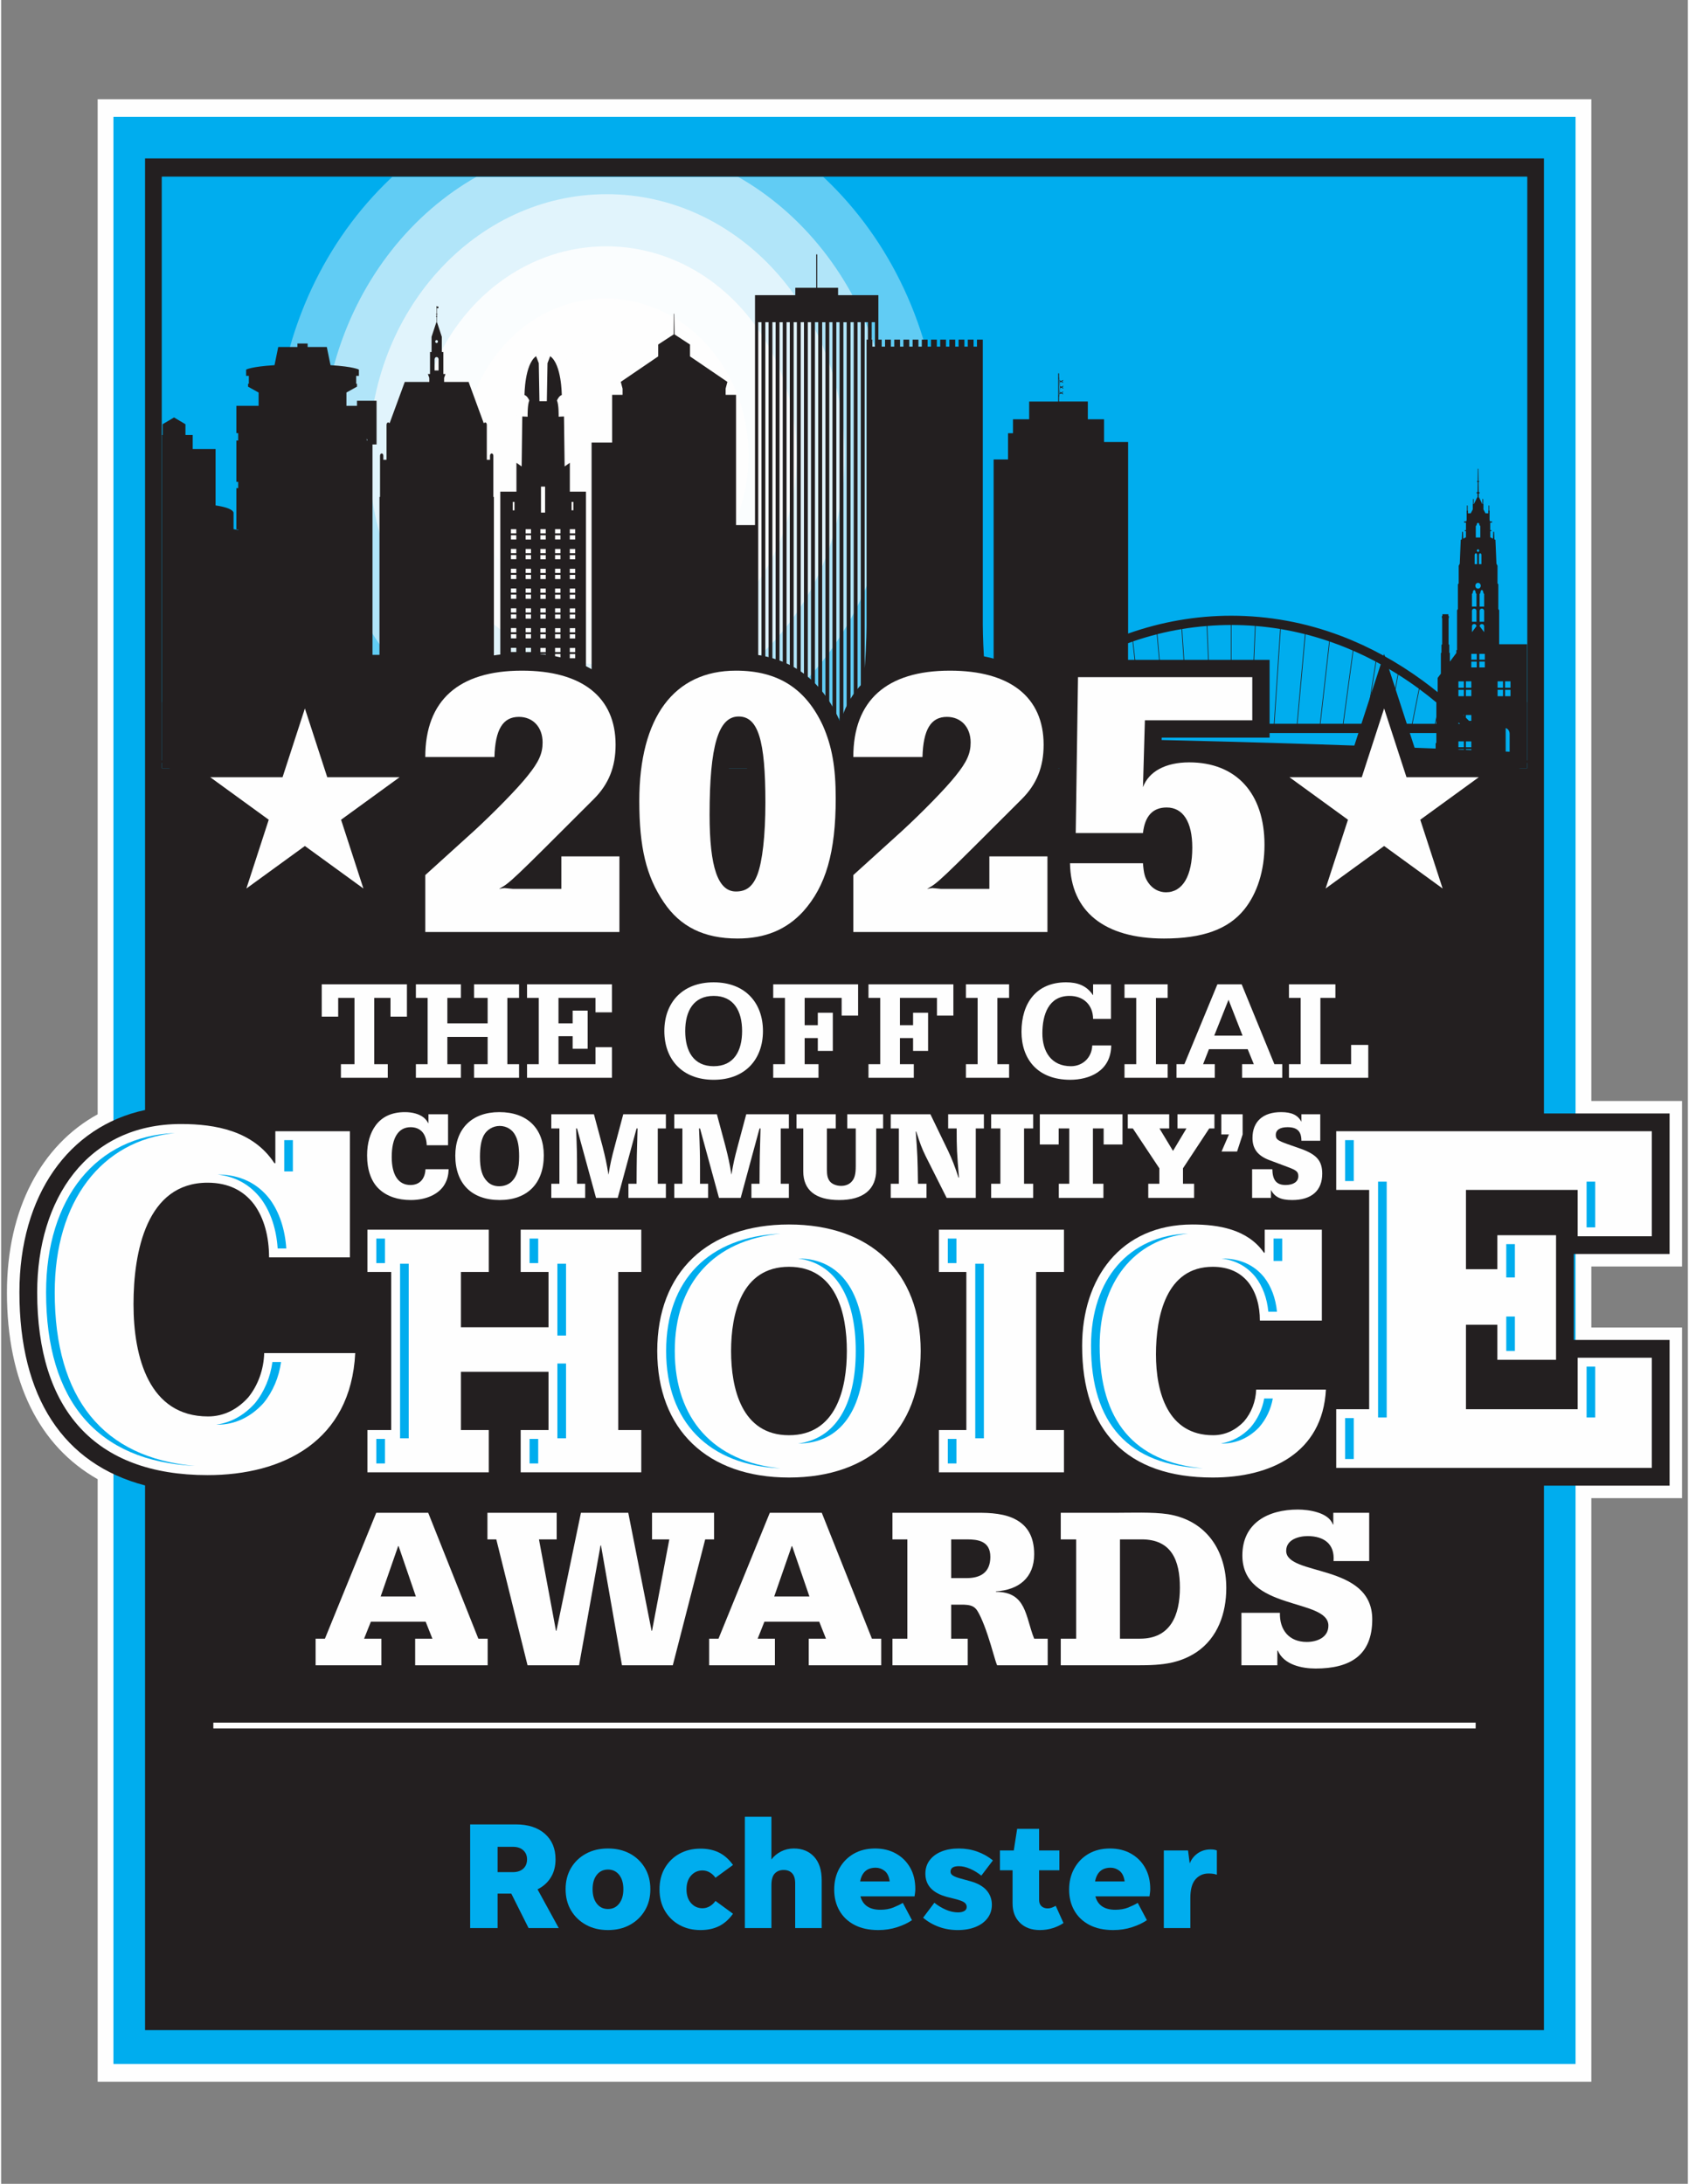
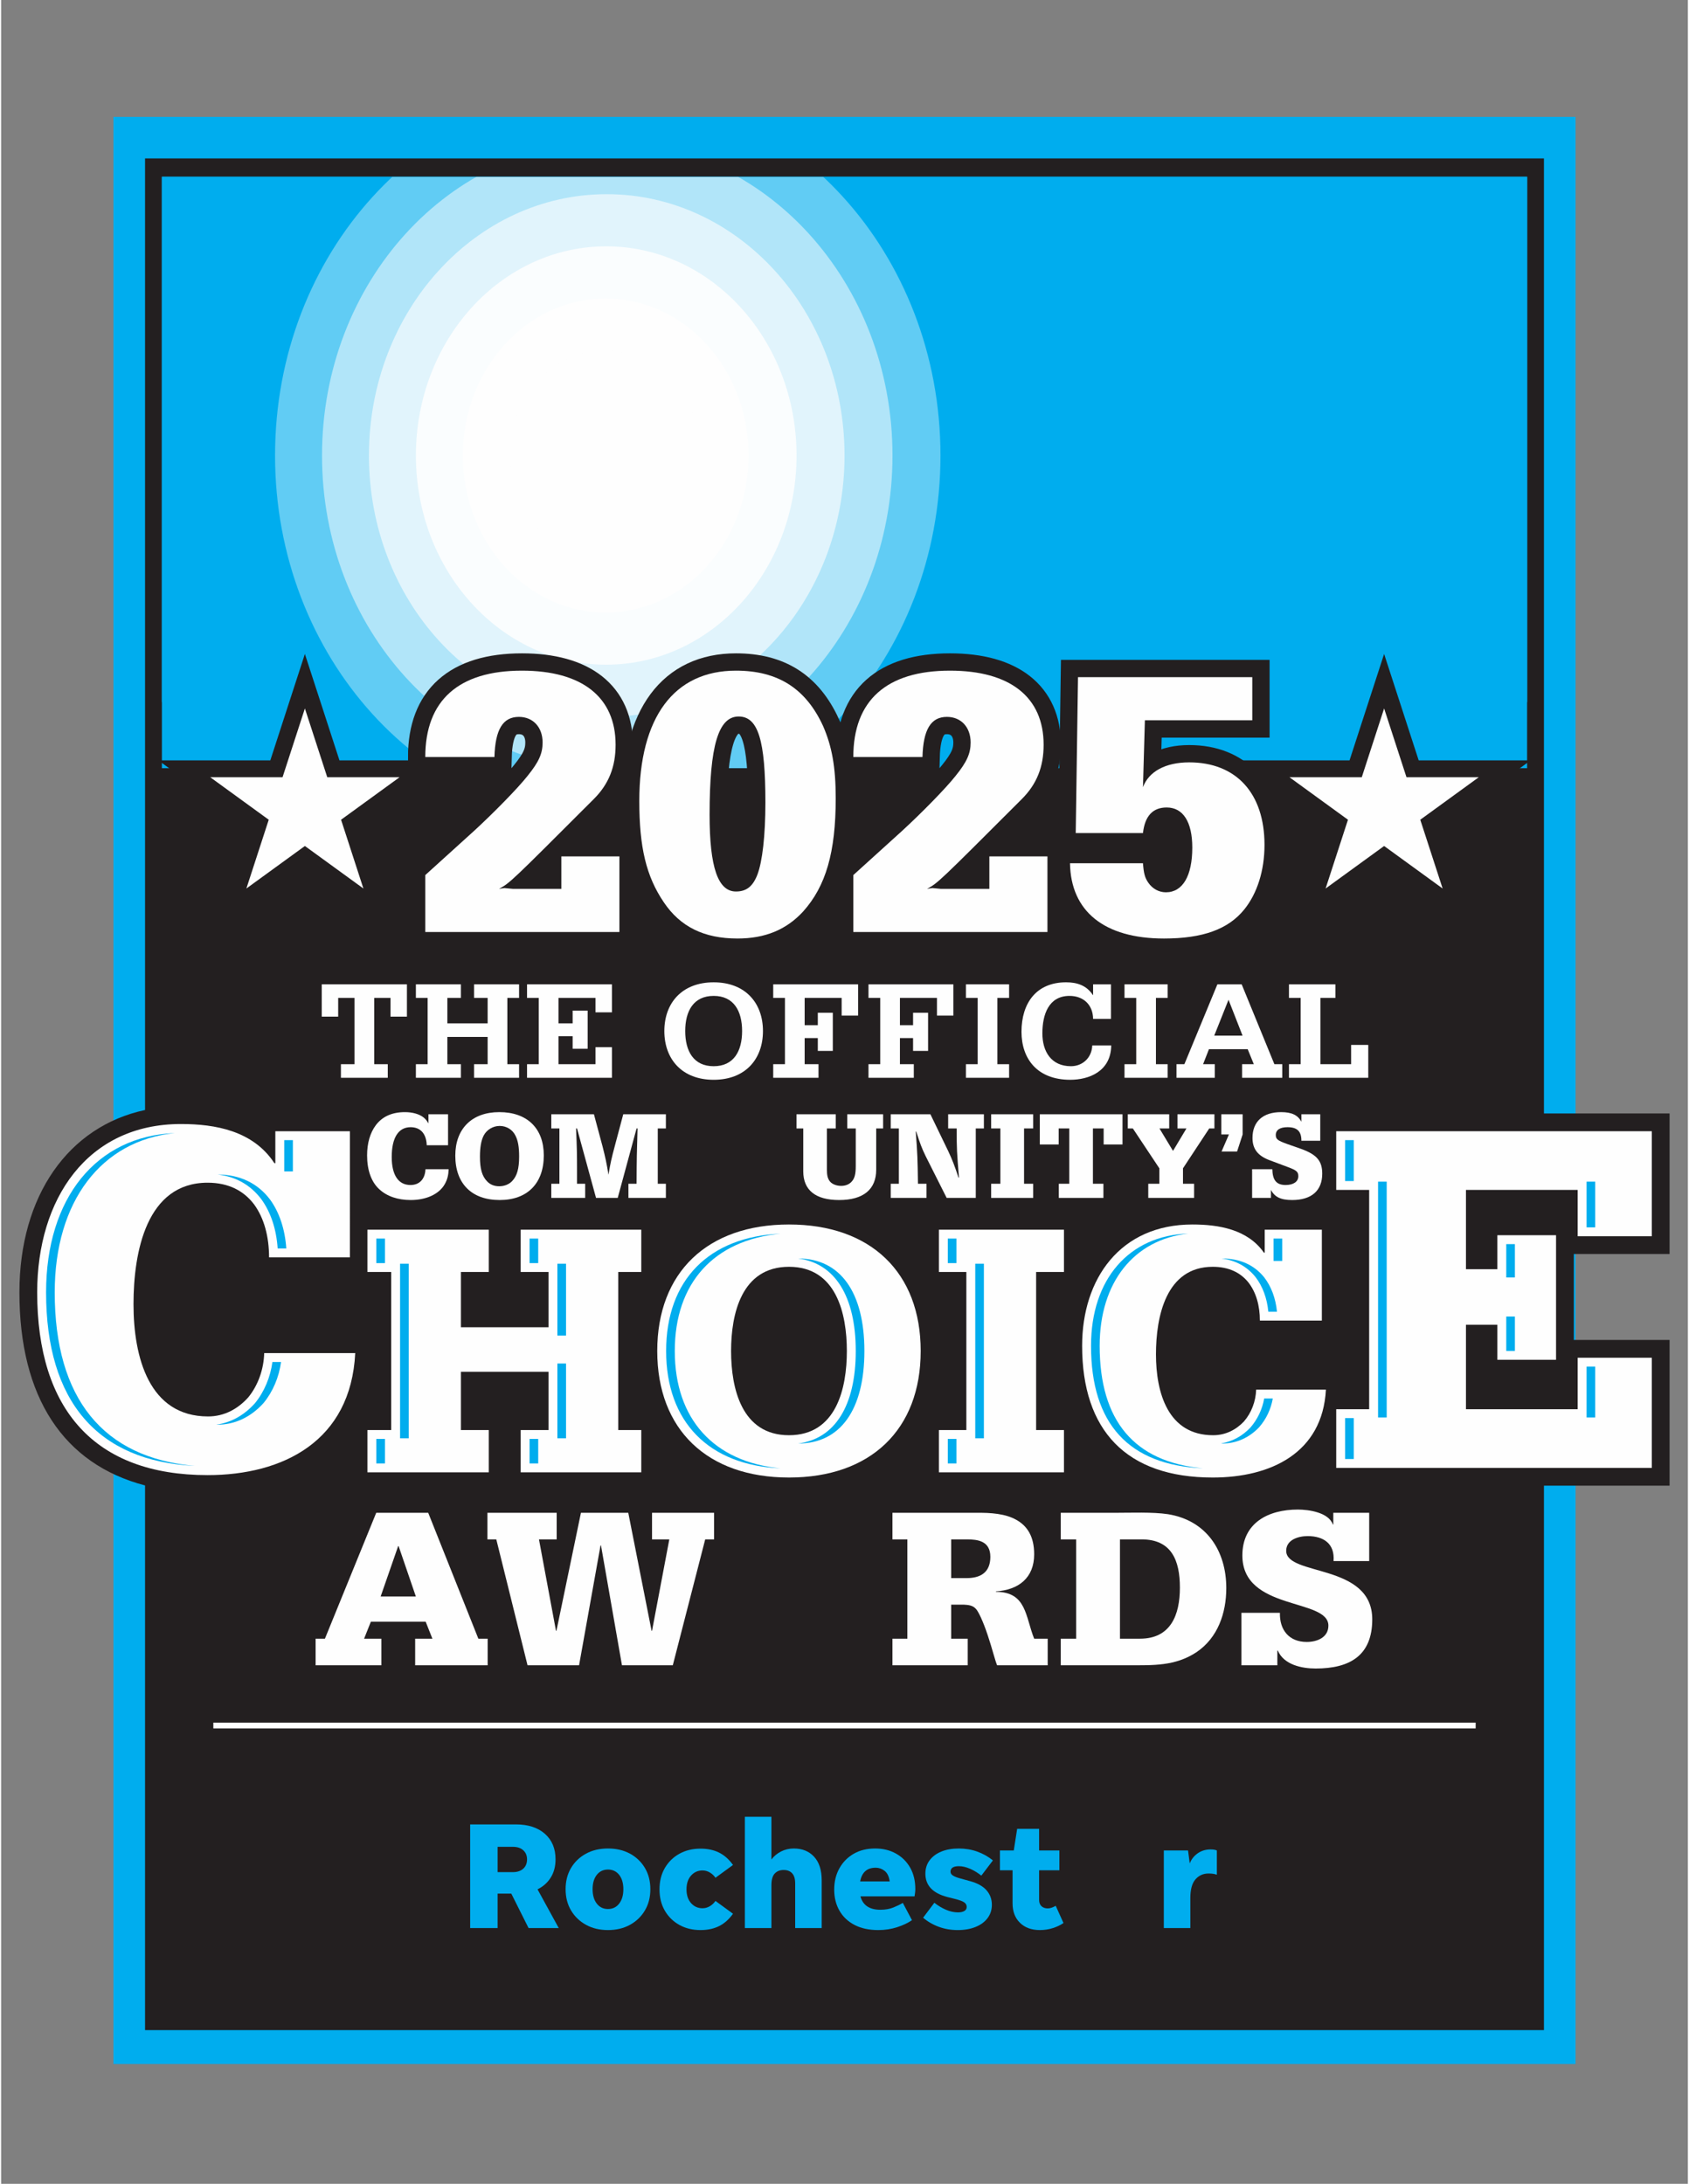
<svg xmlns="http://www.w3.org/2000/svg" version="1.2" viewBox="0 0 580 751" width="116" height="150">
  <rect x="0" y="0" width="580" height="751" fill="#808080" stroke="none" />
  <defs>
    <clipPath clipPathUnits="userSpaceOnUse" id="cp1">
      <path d="m524.72 60.79h-469.44v203.39h469.44z" />
    </clipPath>
  </defs>
  <style>
		.s0 { fill: #fefefe } 
		.s1 { fill: #00adee } 
		.s2 { fill: #231f20 } 
		.s3 { fill: #fefefe;stroke: #231f20;stroke-miterlimit:10;stroke-width: 11.9 } 
	</style>
  <g id="Layer 1">
    <g id="&lt;Group&gt;">
-       <path id="&lt;Path&gt;" class="s0" d="m578 435.53v-56.91h-31.19v-344.5h-513.62v349.08c-19.37 10.64-31.19 32.63-31.19 61.23 0 30.78 11.06 52.82 31.19 64.26v207.19h513.62v-200.68h31.19v-58.68h-31.19v-20.99z" />
      <path id="&lt;Path&gt;" class="s1" d="m38.62 709.8v-669.6h502.76v669.6z" />
      <path id="&lt;Compound Path&gt;" fill-rule="evenodd" class="s2" d="m540.79 431.25v29.55h32.92v50.11h-43.2v187.22h-481.02v-187.3c-28.05-7.35-43.2-30.28-43.2-66.4 0-33.31 16.91-57.09 43.2-62.71v-140.28-186.96h481.02v328.43h43.2v48.34zm-485.5-189.81h469.44v-180.65h-469.44z" />
      <g id="&lt;Group&gt;">
        <g id="&lt;Group&gt;">
          <path id="&lt;Compound Path&gt;" class="s0" d="m119.93 432.39h-27.8c0-7.08-1.67-13.45-5.16-18.23-3.5-4.6-8.66-7.44-15.98-7.44-20.97 0-25.47 23.73-25.47 41.78 0 18.24 5.33 38.6 25.64 38.6 5.66 0 10.32-2.66 13.81-6.55 3.33-4.08 5.33-9.56 5.49-15.23h31.3c-1.5 30.27-24.8 41.96-50.77 41.96-38.78 0-58.59-22.48-58.59-62.85 0-32.04 17.15-57.89 49.43-57.89 11.82 0 24.81 2.3 32.13 13.46h0.33v-10.98h25.64z" />
          <path id="&lt;Compound Path&gt;" class="s0" d="m125.95 491.78h8.17v-54.36h-8.17v-14.54h41.73v14.54h-9.57v19.01h30.11v-19.01h-9.57v-14.54h41.47v14.54h-7.91v54.36h7.91v14.54h-41.47v-14.54h9.57v-20.04h-30.11v20.04h9.57v14.54h-41.73z" />
          <path id="&lt;Compound Path&gt;" fill-rule="evenodd" class="s0" d="m225.61 464.6c0-27.05 17.23-43.51 45.3-43.51 28.07 0 45.29 16.46 45.29 43.51 0 27.05-17.22 43.51-45.29 43.51-28.07 0-45.3-16.46-45.3-43.51zm65.2 0c0-12.76-3.57-28.96-19.9-28.96-16.34 0-19.91 16.2-19.91 28.96 0 12.76 3.57 28.96 19.91 28.96 16.33 0 19.9-16.2 19.9-28.96z" />
          <path id="&lt;Compound Path&gt;" class="s0" d="m322.46 491.78h9.44v-54.36h-9.44v-14.54h43v14.54h-9.57v54.36h9.57v14.54h-43z" />
          <path id="&lt;Compound Path&gt;" class="s0" d="m454.14 454.14h-21.31c0-5.11-1.28-9.7-3.96-13.14-2.68-3.32-6.63-5.36-12.25-5.36-16.07 0-19.52 17.09-19.52 30.11 0 13.14 4.09 27.81 19.65 27.81 4.34 0 7.91-1.91 10.59-4.72 2.55-2.93 4.08-6.89 4.21-10.97h23.99c-1.15 21.82-19.01 30.24-38.92 30.24-29.72 0-44.91-16.2-44.91-45.3 0-23.09 13.14-41.72 37.9-41.72 9.06 0 19.01 1.66 24.62 9.7h0.26v-7.91h19.65z" />
          <path id="&lt;Compound Path&gt;" class="s0" d="m459.08 484.62h11.33v-75.42h-11.33v-20.18h108.52v36.12h-25.49v-15.94h-38.42v27.27h10.8v-11.69h20.18v42.84h-20.18v-12.04h-10.8v29.04h38.42v-17.71h25.49v37.89h-108.52z" />
        </g>
        <g id="&lt;Group&gt;">
          <path id="&lt;Path&gt;" class="s1" d="m18.43 444.43c0-31.31 16.03-52.24 41.31-54.78-26.98 1.05-44.28 22.31-44.28 54.78 0 37.52 17.68 58.07 51.19 59.68-31.59-2.74-48.22-23.22-48.22-59.68z" />
          <path id="&lt;Path&gt;" class="s1" d="m97.35 402.84h2.97v-10.76h-2.97z" />
          <path id="&lt;Path&gt;" class="s1" d="m87.25 482.59c-3.73 4.15-8.25 6.63-13.2 7.33q0.15 0.01 0.29 0.02c6.02 0 11.53-2.59 15.93-7.49 3.16-3.86 5.28-8.85 5.98-14.07h-2.97c-0.7 5.23-2.8 10.26-6.03 14.21z" />
          <path id="&lt;Path&gt;" class="s1" d="m74.45 403.89c6.24 0.75 11.27 3.57 14.99 8.47 3.27 4.47 5.2 10.29 5.65 16.98h2.97c-0.45-6.62-2.39-12.45-5.61-16.86-4.28-5.63-10.34-8.52-18-8.59z" />
          <path id="&lt;Path&gt;" class="s1" d="m191.27 494.62h2.98v-25.72h-2.98z" />
          <path id="&lt;Path&gt;" class="s1" d="m181.71 503.27h2.97v-8.44h-2.97z" />
          <path id="&lt;Path&gt;" class="s1" d="m181.71 434.37h2.97v-8.44h-2.97z" />
          <path id="&lt;Path&gt;" class="s1" d="m129.01 503.27h2.97v-8.44h-2.97z" />
          <path id="&lt;Path&gt;" class="s1" d="m191.27 459.28h2.98v-24.7h-2.98z" />
          <path id="&lt;Path&gt;" class="s1" d="m137.18 494.62h2.97v-60.04h-2.97z" />
          <path id="&lt;Path&gt;" class="s1" d="m129.01 434.37h2.97v-8.44h-2.97z" />
          <path id="&lt;Path&gt;" class="s1" d="m274.09 432.79q-0.02 0-0.04 0c12.64 1.6 19.82 12.98 19.82 31.81 0 18.83-7.18 30.21-19.82 31.81q0.02 0 0.04 0c14.46 0 22.75-11.6 22.75-31.81 0-20.21-8.29-31.81-22.75-31.81z" />
          <path id="&lt;Path&gt;" class="s1" d="m268 424.25c-24.68 1.09-39.33 15.97-39.33 40.35 0 24.38 14.65 39.26 39.33 40.35-22.88-2.19-36.36-16.9-36.36-40.35 0-23.44 13.48-38.16 36.36-40.35z" />
          <path id="&lt;Path&gt;" class="s1" d="m334.96 494.62h2.97v-60.04h-2.97z" />
          <path id="&lt;Path&gt;" class="s1" d="m325.52 503.27h2.97v-8.44h-2.97z" />
          <path id="&lt;Path&gt;" class="s1" d="m325.52 434.37h2.97v-8.44h-2.97z" />
          <path id="&lt;Path&gt;" class="s1" d="m437.54 433.63h2.97v-7.7h-2.97z" />
          <path id="&lt;Path&gt;" class="s1" d="m429.55 490.95c-2.86 3-6.31 4.83-10.08 5.43q0.23 0.02 0.47 0.03c4.77 0 9.15-1.94 12.64-5.6 2.43-2.79 4.05-6.21 4.69-9.88h-2.96c-0.65 3.7-2.27 7.16-4.76 10.02z" />
          <path id="&lt;Path&gt;" class="s1" d="m419.81 432.79q-0.05 0.01-0.1 0.01c4.78 0.62 8.66 2.71 11.58 6.32 2.48 3.19 3.99 7.28 4.45 11.96h2.97c-0.45-4.61-1.98-8.7-4.41-11.83-3.46-4.28-8.33-6.46-14.49-6.46z" />
          <path id="&lt;Path&gt;" class="s1" d="m377.74 462.81c0-21.86 11.8-36.53 30.44-38.6-20.34 0.68-33.41 15.66-33.41 38.6 0 26.86 12.97 41 38.49 42.13-23.56-2.14-35.52-16.27-35.52-42.13z" />
          <path id="&lt;Path&gt;" class="s1" d="m462.14 501.74h2.97v-14.07h-2.97z" />
          <path id="&lt;Path&gt;" class="s1" d="m473.47 487.46h2.97v-81.1h-2.97z" />
          <path id="&lt;Path&gt;" class="s1" d="m517.55 464.57h2.97v-11.83h-2.97z" />
          <path id="&lt;Path&gt;" class="s1" d="m517.55 439.31h2.97v-11.47h-2.97z" />
          <path id="&lt;Path&gt;" class="s1" d="m545.17 487.46h2.97v-17.49h-2.97z" />
          <path id="&lt;Path&gt;" class="s1" d="m462.14 406.15h2.97v-14.07h-2.97z" />
          <path id="&lt;Path&gt;" class="s1" d="m545.17 406.36v15.72h2.97v-15.72z" />
        </g>
      </g>
      <g id="&lt;Group&gt;">
        <path id="&lt;Compound Path&gt;" class="s0" d="m139.54 338.5v11.11h-5.65v-6.44h-5.6v22.8h4.66v4.67h-16.11v-4.67h4.67v-22.8h-5.61v6.44h-5.65v-11.11z" />
        <path id="&lt;Compound Path&gt;" class="s0" d="m142.62 365.97h4.03v-22.8h-4.03v-4.67h15.48v4.67h-4.66v8.75h13.85v-8.75h-4.67v-4.67h15.48v4.67h-4.03v22.8h4.03v4.67h-15.48v-4.67h4.67v-9.38h-13.85v9.38h4.66v4.67h-15.48z" />
        <path id="&lt;Compound Path&gt;" class="s0" d="m180.84 365.97h4.03v-22.8h-4.03v-4.67h29.19v9.63h-5.65v-4.96h-12.73v8.75h4.87v-4.38h5.16v13.12h-5.16v-4.32h-4.87v9.63h12.73v-5.85h5.65v10.52h-29.19z" />
        <path id="&lt;Compound Path&gt;" fill-rule="evenodd" class="s0" d="m228.05 354.57c0-9.68 6.1-16.76 16.96-16.76 10.86 0 16.95 7.08 16.95 16.76 0 9.68-6.09 16.76-16.95 16.76-10.86 0-16.96-7.08-16.96-16.76zm26.74 0c0-6.88-2.85-12.09-9.78-12.09-6.93 0-9.78 5.21-9.78 12.09 0 6.88 2.85 12.09 9.78 12.09 6.93 0 9.78-5.21 9.78-12.09z" />
        <path id="&lt;Compound Path&gt;" class="s0" d="m294.68 338.5v10.76h-5.66v-6.09h-12.72v9.39h4.52v-4.28h5.16v13.12h-5.16v-4.42h-4.52v8.99h4.76v4.67h-15.57v-4.67h4.03v-22.8h-4.03v-4.67z" />
        <path id="&lt;Compound Path&gt;" class="s0" d="m327.44 338.5v10.76h-5.65v-6.09h-12.73v9.39h4.52v-4.28h5.16v13.12h-5.16v-4.42h-4.52v8.99h4.77v4.67h-15.58v-4.67h4.03v-22.8h-4.03v-4.67z" />
        <path id="&lt;Compound Path&gt;" class="s0" d="m331.75 365.97h4.03v-22.8h-4.03v-4.67h14.85v4.67h-4.03v22.8h4.03v4.67h-14.85z" />
        <path id="&lt;Compound Path&gt;" class="s0" d="m381.63 350.39h-6.15c-0.05-4.86-3.34-7.91-8.1-7.91-7.23 0-9.34 6.49-9.34 12.88 0 6.19 3 11.3 9.83 11.3 3.98 0 7.17-2.9 7.32-7.13h6.53c-0.14 9-7.76 11.8-14.1 11.8-11.3 0-16.76-7.18-16.76-16.51 0-9.83 5.07-17.01 15.34-17.01 3.83 0 7.02 1.09 9.18 4.33l0.1 0.1v-3.74h6.15z" />
        <path id="&lt;Compound Path&gt;" class="s0" d="m386.28 365.97h4.03v-22.8h-4.03v-4.67h14.84v4.67h-4.03v22.8h4.03v4.67h-14.84z" />
        <path id="&lt;Compound Path&gt;" fill-rule="evenodd" class="s0" d="m404.16 365.97h2.71l11.35-27.47h8.35l11.25 27.47h2.71v4.67h-13.81v-4.67h4.03l-2.11-5.16h-13.32l-2.02 5.16h4.03v4.67h-13.17zm22.71-9.83l-4.82-12.33-4.91 12.33z" />
        <path id="&lt;Compound Path&gt;" class="s0" d="m442.83 365.97h4.03v-22.8h-4.03v-4.67h15.97v4.67h-5.16v22.8h10.56v-6.63h5.9v11.3h-27.27z" />
      </g>
      <g id="&lt;Group&gt;">
        <path id="&lt;Compound Path&gt;" fill-rule="evenodd" class="s0" d="m108.14 563.53h3.2l17.64-43.29h17.88l17.24 43.29h3.2v9.14h-24.93v-9.14h5.93l-2.32-5.85h-18.84l-2.33 5.85h5.94v9.14h-22.61zm22.36-14.51h12.11l-5.93-17.32h-0.16z" />
        <path id="&lt;Compound Path&gt;" class="s0" d="m245.15 529.38h-3.05l-11.14 43.29h-17.48l-7.21-41.21h-0.16l-7.38 41.21h-17.72l-10.74-43.29h-3.05v-9.14h23.81v9.14h-6.09l5.85 31.43h0.16l8.42-40.57h16.28l8.01 40.57h0.16l5.94-31.43h-5.94v-9.14h21.33z" />
-         <path id="&lt;Compound Path&gt;" fill-rule="evenodd" class="s0" d="m243.46 563.53h3.21l17.64-43.29h17.88l17.24 43.29h3.2v9.14h-24.93v-9.14h5.93l-2.32-5.85h-18.85l-2.32 5.85h5.93v9.14h-22.61zm22.37-14.51h12.11l-5.94-17.32h-0.15z" />
        <path id="&lt;Compound Path&gt;" fill-rule="evenodd" class="s0" d="m306.48 563.53h5.13v-34.15h-5.13v-9.14h28.7c5.21-0.08 10.18 0.32 13.87 2.4 3.77 2.09 6.17 5.7 6.17 11.87 0 8.1-5.37 12.27-13.15 12.75v0.16c10.59 0 10.11 8.58 13.15 16.11h4.65v9.14h-17.39c-0.73-1.68-1.77-6.01-3.21-10.26-0.64-2-2.73-7.78-4.17-9.22-1.04-1.12-2.49-1.28-4.01-1.36h-4.41v11.7h5.69v9.14h-25.89zm20.2-20.84h5.37c4.49 0 8.1-1.77 8.1-7.3 0-5.53-4.41-6.01-8.1-6.01h-5.37z" />
        <path id="&lt;Compound Path&gt;" fill-rule="evenodd" class="s0" d="m364.36 563.53h5.29v-34.15h-5.29v-9.14h18.44c5.45 0 13.23-0.32 18.44 0.48 13.31 2.16 20.04 12.67 20.04 25.41 0 8.58-2.89 17.08-10.26 22.05-7.3 4.81-14.83 4.49-23.33 4.49h-23.33zm20.36 0h6.9c10.5 0 13.71-8.1 13.71-17.56 0-9.38-2.89-16.59-13.15-16.59h-7.46z" />
        <path id="&lt;Compound Path&gt;" class="s0" d="m426.49 554.63h13.23c-0.16 5.86 3.12 10.02 9.22 10.02 3.53 0 7.45-1.52 7.45-5.61 0-9.54-29.58-4.97-29.58-24.13 0-11.22 8.9-15.79 19.08-15.79 3.69 0 10.58 0.96 12.03 5.13h0.16v-4.01h12.34v16.59h-12.26c0.48-5.93-3.37-8.58-8.9-8.58-3.13 0-7.38 1.21-7.38 5.06 0 8.82 29.59 4.16 29.59 23.57 0 12.51-7.78 16.91-19.48 16.91-4.73 0-10.91-1.28-12.99-6.17h-0.16v5.05h-12.35z" />
      </g>
      <g id="&lt;Group&gt;">
        <path id="&lt;Path&gt;" class="s0" d="m507.03 594.38h-434.06v-1.98h434.06z" />
      </g>
      <g id="&lt;Group&gt;">
        <path id="&lt;Compound Path&gt;" class="s0" d="m153.89 402.08c-0.08 2.07-0.47 3.57-1.31 5.08-1.91 3.45-6.32 5.52-11.74 5.52-4.45 0-8.22-1.29-10.85-3.75-2.71-2.5-4.15-6.55-4.15-11.6 0-4.18 1.02-7.72 2.97-10.35q3.37-4.52 10.04-4.53c2.58 0 4.91 0.65 6.4 1.82 0.67 0.56 1.06 0.99 1.69 2.07v-3.15h6.74v10.65h-7.33c-0.13-3.97-2.16-6.21-5.55-6.21-4.2 0-6.49 3.62-6.49 10.26 0 6.21 2.29 9.62 6.44 9.62 3.1 0 5.01-2.03 5.17-5.43z" />
        <path id="&lt;Compound Path&gt;" fill-rule="evenodd" class="s0" d="m186.6 397.33c0 9.66-5.68 15.35-15.17 15.35-9.62 0-15.26-5.64-15.26-15.26 0-9.27 5.72-14.97 15.13-14.97 9.58 0 15.3 5.57 15.3 14.88zm-20.68-6.81c-0.85 1.68-1.27 4.01-1.27 7.24 0 4.23 0.72 6.73 2.46 8.5q1.6 1.68 4.15 1.68c1.78 0 3.39-0.65 4.45-1.77 1.69-1.77 2.41-4.27 2.41-8.45 0-3.28-0.38-5.48-1.27-7.2-1.01-2.07-3.09-3.32-5.42-3.32-2.29 0-4.45 1.29-5.51 3.32z" />
        <path id="&lt;Compound Path&gt;" class="s0" d="m198.03 388.06h-0.33c0.29 6.81 0.33 9.01 0.33 14.14v4.88h2.8v4.87h-11.65v-4.87h2.79v-19.02h-2.79v-4.87h14.66l2.97 11.08c0.97 3.84 1.35 5.52 2.03 9.7 0.72-4.18 0.93-5.21 2.29-10.3l2.79-10.48h14.66v4.87h-2.79v19.02h2.79v4.87h-12.88v-4.87h2.8c0.04-9.14 0.09-10.48 0.34-19.02h-0.34l-6.48 23.89h-7.46z" />
-         <path id="&lt;Compound Path&gt;" class="s0" d="m240.32 388.06h-0.34c0.29 6.81 0.34 9.01 0.34 14.14v4.88h2.79v4.87h-11.65v-4.87h2.8v-19.02h-2.8v-4.87h14.66l2.97 11.08c0.97 3.84 1.35 5.52 2.03 9.7 0.72-4.18 0.93-5.21 2.29-10.3l2.8-10.48h14.66v4.87h-2.8v19.02h2.8v4.87h-12.88v-4.87h2.79c0.04-9.14 0.09-10.48 0.34-19.02h-0.34l-6.48 23.89h-7.46z" />
        <path id="&lt;Compound Path&gt;" class="s0" d="m300.9 402.25c0 6.81-4.45 10.43-12.75 10.43-8.1 0-12.33-3.4-12.33-9.87v-14.75h-2.33v-4.87h13.51v4.87h-3.05v14.14c0 1.99 0.26 3.02 0.94 3.97 0.72 0.99 2.28 1.64 3.94 1.64 1.4 0 2.58-0.43 3.43-1.25 1.19-1.16 1.61-2.63 1.61-5.56v-12.94h-2.92v-4.87h12.33v4.87h-2.38z" />
        <path id="&lt;Compound Path&gt;" class="s0" d="m317.89 397.55c-1.27-2.59-1.95-4.4-3.22-8.41h-0.17c0.59 7.8 0.63 9.14 0.76 17.94h2.93v4.87h-12.29v-4.87h2.79v-19.02h-2.79v-4.87h13.64l6.15 12.72c1.39 2.98 2.11 4.83 3.51 9.05h0.17c-0.72-8.49-0.8-9.87-0.8-16.9h-2.93v-4.87h12.29v4.87h-2.79v23.89h-10.01z" />
        <path id="&lt;Compound Path&gt;" class="s0" d="m354.88 407.08v4.87h-14.45v-4.87h3.17v-19.02h-3.17v-4.87h14.45v4.87h-3.14v19.02z" />
        <path id="&lt;Compound Path&gt;" class="s0" d="m375.42 407.08h3.61v4.87h-15.34v-4.87h3.6v-19.02h-3.64v5.52h-6.49v-10.39h28.43v10.39h-6.48v-5.52h-3.69z" />
        <path id="&lt;Compound Path&gt;" class="s0" d="m407.58 388.06h-3.09v-4.87h12.71v4.87h-1.78l-9.03 13.71v5.31h3.82v4.87h-15.76v-4.87h3.81v-5.31l-9.11-13.71h-1.74v-4.87h14.24v4.87h-3.35l4.66 7.72z" />
        <path id="&lt;Compound Path&gt;" class="s0" d="m426.9 383.19v6.94l-1.91 5.87h-5.34l2.54-5.87h-2.62v-6.94z" />
        <path id="&lt;Compound Path&gt;" class="s0" d="m437.11 402.08c0.08 3.79 1.44 5.43 4.57 5.43 2.72 0 4.37-1.17 4.37-3.02 0-1.51-0.59-2.03-3.6-3.15l-6.32-2.37c-4.02-1.51-5.84-3.88-5.84-7.63 0-5.65 3.6-8.89 9.83-8.89 3.68 0 5.8 1.04 6.99 3.33v-2.59h6.48v9.1h-6.48c0-3.24-1.44-4.66-4.79-4.66-2.58 0-4.02 0.95-4.02 2.67 0 1.43 0.59 1.9 3.81 3.07l5 1.76c5.29 1.94 7.16 4.1 7.16 8.5 0 5.82-3.69 9.05-10.34 9.05-3.9 0-6.02-1.03-7.29-3.49v2.76h-6.48v-9.87z" />
      </g>
      <g id="&lt;Group&gt;">
        <path id="&lt;Compound Path&gt;" fill-rule="evenodd" class="s1" d="m170.72 651.2v11.84h-9.44v-35.64h15.73q6.29 0 9.96 3.22 3.67 3.23 3.67 8.78 0 3.62-1.63 6.24-1.62 2.62-4.56 4.09l7.29 13.31h-10.38l-5.93-11.84zm0-7.39h5.25q2.25 0 3.56-1.18 1.31-1.18 1.31-3.23 0-1.94-1.31-3.12-1.31-1.18-3.56-1.18h-5.25z" />
        <path id="&lt;Compound Path&gt;" fill-rule="evenodd" class="s1" d="m208.67 663.73q-4.3 0-7.57-1.81-3.28-1.81-5.14-4.96-1.86-3.14-1.86-7.28 0-4.14 1.86-7.29 1.86-3.14 5.14-4.93 3.27-1.78 7.57-1.78 4.3 0 7.58 1.78 3.27 1.79 5.13 4.93 1.86 3.15 1.86 7.29 0 4.14-1.86 7.28-1.86 3.15-5.13 4.96-3.28 1.81-7.58 1.81zm0-7.24q2.41 0 3.85-1.86 1.44-1.86 1.44-4.95 0-3.1-1.44-4.93-1.44-1.83-3.85-1.83-2.41 0-3.85 1.83-1.44 1.83-1.44 4.93 0 3.09 1.44 4.95 1.44 1.86 3.85 1.86z" />
        <path id="&lt;Compound Path&gt;" class="s1" d="m240.49 663.73q-4.09 0-7.26-1.76-3.17-1.75-5.01-4.9-1.83-3.15-1.83-7.34 0-4.19 1.83-7.34 1.84-3.14 5.01-4.9 3.17-1.76 7.26-1.76 3.62 0 6.34 1.34 2.73 1.34 4.83 4.27l-6.03 4.41q-0.74-1.11-1.92-1.81-1.18-0.71-2.54-0.71-2.36 0-3.93 1.76-1.57 1.75-1.57 4.74 0 2.99 1.57 4.74 1.57 1.76 3.93 1.76 1.36 0 2.54-0.71 1.18-0.71 1.92-1.81l6.03 4.41q-2.1 2.93-4.83 4.27-2.72 1.34-6.34 1.34z" />
        <path id="&lt;Compound Path&gt;" class="s1" d="m264.87 648.37v14.67h-9.13v-38.26h9.13v14.68q1.3-1.73 3.32-2.76 2.02-1.02 4.38-1.02 4.35 0 6.97 2.83 2.62 2.83 2.62 8.13v16.4h-9.12v-15.35q0-2.36-1.05-3.49-1.04-1.13-2.93-1.13-1.89 0-3.04 1.21-1.16 1.2-1.15 4.09z" />
        <path id="&lt;Compound Path&gt;" fill-rule="evenodd" class="s1" d="m313.2 660.32q-1.99 1.41-5.06 2.41-3.07 1-6.53 1-4.77 0-8.15-1.76-3.38-1.75-5.19-4.9-1.81-3.15-1.81-7.24 0-4.14 1.78-7.33 1.79-3.2 4.93-5.01 3.15-1.81 7.34-1.81 4.09 0 7.21 1.76 3.12 1.76 4.88 4.87 1.75 3.12 1.75 7.31 0 0.58-0.08 1.21-0.08 0.63-0.18 1.31h-18.61q1.26 4.61 6.87 4.61 2.51 0 4.45-0.78 1.94-0.79 3.25-1.58zm-12.47-18.03q-4.46 0-5.35 4.72h10.17q-0.37-2.57-1.76-3.64-1.39-1.08-3.06-1.08z" />
        <path id="&lt;Compound Path&gt;" class="s1" d="m328.92 663.73q-3.46 0-6.47-1.11-3.02-1.09-5.42-3.14l3.87-5.14q1.84 1.47 3.96 2.39 2.12 0.92 4.17 0.92 1.36 0 2.18-0.48 0.81-0.47 0.81-1.41 0-1-0.92-1.6-0.92-0.6-3.28-1.18l-2.51-0.63q-7.5-1.99-7.5-8.02 0-2.67 1.47-4.61 1.46-1.94 4.03-2.99 2.57-1.05 5.98-1.05 3.36 0 6.32 1.05 2.96 1.05 5.42 3.04l-3.98 5.24q-1.84-1.47-3.88-2.36-2.05-0.89-3.83-0.89-2.88 0-2.88 1.89 0 0.84 0.87 1.36 0.86 0.53 2.43 0.95l3.41 0.94q3.83 1.05 5.66 3.14 1.84 2.1 1.84 4.99 0 2.62-1.47 4.58-1.47 1.97-4.12 3.04-2.64 1.08-6.16 1.08z" />
        <path id="&lt;Compound Path&gt;" class="s1" d="m365.3 661.31q-1.62 1.11-3.72 1.76-2.1 0.66-4.4 0.66-4.3 0-6.84-2.49-2.55-2.49-2.55-6.69v-11.37h-4.34v-6.82h4.76l1.16-7.44h7.55v7.44h6.97v6.82h-6.97v10.22q0 1.36 0.81 2.12 0.81 0.76 2.17 0.76 0.69 0 1.39-0.26 0.71-0.26 1.34-0.63z" />
-         <path id="&lt;Compound Path&gt;" fill-rule="evenodd" class="s1" d="m393.98 660.32q-2 1.41-5.06 2.41-3.07 1-6.53 1-4.77 0-8.15-1.76-3.38-1.75-5.19-4.9-1.81-3.15-1.81-7.24 0-4.14 1.79-7.33 1.78-3.2 4.92-5.01 3.15-1.81 7.34-1.81 4.09 0 7.21 1.76 3.12 1.76 4.87 4.87 1.76 3.12 1.76 7.31 0 0.58-0.08 1.21-0.08 0.63-0.18 1.31h-18.61q1.26 4.61 6.87 4.61 2.51 0 4.45-0.78 1.94-0.79 3.25-1.58zm-12.47-18.03q-4.46 0-5.35 4.72h10.17q-0.37-2.57-1.76-3.64-1.39-1.08-3.06-1.08z" />
        <path id="&lt;Compound Path&gt;" class="s1" d="m408.92 652.72v10.32h-9.12v-26.68h8.33l0.58 4.46q0.84-2.15 2.75-3.49 1.91-1.33 4.43-1.33 1.41 0 2.15 0.36v8.34q-0.58-0.21-1.28-0.32-0.71-0.1-1.6-0.1-2.73 0-4.49 2.02-1.75 2.02-1.75 6.42z" />
      </g>
      <g id="&lt;Clip Group&gt;" clip-path="url(#cp1)">
        <path id="&lt;Path&gt;" class="s1" d="m524.72 60.79h-469.44v203.39h469.44z" />
        <g id="&lt;Group&gt;">
          <g id="&lt;Group&gt;" style="opacity: .38">
            <path id="&lt;Path&gt;" class="s0" d="m323 156.65c0 69.45-51.22 125.75-114.4 125.75-63.19 0-114.41-56.3-114.41-125.75 0-69.45 51.22-125.76 114.41-125.76 63.18 0 114.4 56.31 114.4 125.76z" />
          </g>
          <g id="&lt;Group&gt;" style="opacity: .51">
            <path id="&lt;Path&gt;" class="s0" d="m306.5 156.65c0 59.54-43.91 107.81-98.08 107.81-54.17 0-98.08-48.27-98.08-107.81 0-59.55 43.91-107.82 98.08-107.82 54.17 0 98.08 48.27 98.08 107.82z" />
          </g>
          <g id="&lt;Group&gt;" style="opacity: .63">
            <path id="&lt;Path&gt;" class="s0" d="m290.01 156.65c0 49.64-36.61 89.87-81.77 89.87-45.15 0-81.76-40.23-81.76-89.87 0-49.64 36.61-89.87 81.76-89.87 45.16 0 81.77 40.23 81.77 89.87z" />
          </g>
          <g id="&lt;Group&gt;" style="opacity: .88">
            <path id="&lt;Path&gt;" class="s0" d="m273.51 156.65c0 39.72-29.3 71.93-65.44 71.93-36.14 0-65.44-32.21-65.44-71.93 0-39.73 29.3-71.94 65.44-71.94 36.14 0 65.44 32.21 65.44 71.94z" />
          </g>
          <g id="&lt;Group&gt;">
            <path id="&lt;Path&gt;" class="s0" d="m257.01 156.65c0 29.82-21.99 53.99-49.12 53.99-27.12 0-49.12-24.17-49.12-53.99 0-29.82 22-54 49.12-54 27.13 0 49.12 24.18 49.12 54z" />
          </g>
          <g id="&lt;Group&gt;">
            <path id="&lt;Path&gt;" class="s0" d="m240.52 156.65c0 19.91-14.69 36.05-32.8 36.05-18.12 0-32.8-16.14-32.8-36.05 0-19.91 14.68-36.06 32.8-36.06 18.11 0 32.8 16.15 32.8 36.06z" />
          </g>
        </g>
-         <path id="&lt;Compound Path&gt;" fill-rule="evenodd" class="s2" d="m601.73 263.31c0 0-3.01-0.23-8.64-0.64-4.9-0.31-11.8-0.84-20.44-1.34v-2.11q-0.01-0.07-0.08-0.08h-0.54l-6.9-53.98h0.6q0.07 0 0.07-0.08v-0.35h0.86q0.07-0.01 0.08-0.08v-0.69c0-0.03-0.03-0.61-0.44-0.87v-5.31q-0.01-0.08-0.08-0.09h-3.3v-3.99l0.39-0.29q0.04-0.03 0.04-0.07 0-0.05-0.04-0.07l-4.53-3.19q-0.02-0.01-0.04-0.01h-0.09v-0.12q-0.01-0.07-0.08-0.08c-0.03 0-0.2-0.02-0.2-0.22v-0.64q0.22-0.24 0.23-0.59c0-0.41-0.28-0.76-0.64-0.82l-0.03-1.25h1.44q0.05 0 0.07-0.05 0.02-0.05-0.01-0.09l-0.28-0.34 0.28-0.35q0.03-0.04 0.01-0.09-0.02-0.04-0.07-0.05h-1.46l-0.04-1.78q0-0.05-0.05-0.06-0.04 0.01-0.05 0.06l-0.03 1.78h-1.16q-0.04 0.01-0.06 0.03l-0.3 0.4q-0.04 0.06 0 0.11l0.3 0.4q0.02 0.03 0.06 0.03h1.14l-0.03 1.25c-0.36 0.06-0.64 0.41-0.64 0.82q0.01 0.35 0.23 0.59v0.64c0 0.2-0.17 0.22-0.21 0.22q-0.06 0.01-0.07 0.08v0.12h-0.09q-0.02 0-0.04 0.01l-4.53 3.19q-0.04 0.02-0.04 0.07 0 0.04 0.04 0.07l0.39 0.29v3.99h-3.31q-0.06 0.01-0.07 0.09v5.31c-0.41 0.26-0.44 0.84-0.44 0.87v0.69q0.01 0.07 0.08 0.08h0.85v0.35q0.01 0.08 0.08 0.08h0.6l-4.44 34.71v-7.52l-1.64-10.59-0.23-0.21v-8.95l0.09-0.1v-0.58l-0.18-0.18v-0.51h-2.04v0.51l-0.18 0.18v0.58l0.09 0.1v8.95h-26.88v-11.67l-0.3-0.46v-8.49l-0.27-0.3v-6.07l-0.37-0.73-0.34-8.18-0.35-0.16-0.1-2.44c0 0-0.03-0.24-0.16-0.24-0.12 0-0.15 0.24-0.15 0.24l-0.09 2.21-0.94-0.5v-2.12h0.38v-0.33h-0.39v-2.59h0.62v-0.43h-0.71l-0.13-0.46v-3.2l-0.1-0.09v-1.54c0-0.02 0-0.21-0.12-0.21-0.13 0-0.13 0.19-0.13 0.21v1.54l-0.09 0.09v0.89h-0.97l-0.7-1.33v-1.8l-0.09-0.09v-1.54c0-0.02-0.01-0.21-0.13-0.21-0.12 0-0.13 0.19-0.13 0.21v1.54l-0.05 0.06-1.12-2.31h-0.1l-0.02-1.34h0.12c0.13 0 0.23-0.11 0.23-0.24 0-0.13-0.1-0.23-0.23-0.23h-0.12l-0.05-3.49h0.09c0.08 0 0.15-0.07 0.15-0.16 0-0.09-0.07-0.16-0.15-0.16h-0.09l-0.05-4.17q-0.01-0.09-0.1-0.1-0.08 0.01-0.09 0.1l-0.06 4.17h-0.09c-0.08 0-0.15 0.07-0.15 0.16 0 0.09 0.07 0.16 0.15 0.16h0.09l-0.04 3.49h-0.13c-0.12 0-0.22 0.1-0.22 0.23 0 0.13 0.1 0.24 0.22 0.24h0.12l-0.02 1.34h-0.1l-1.11 2.31-0.06-0.06v-1.54c0-0.02 0-0.21-0.12-0.21-0.13 0-0.13 0.21-0.13 0.21v1.54l-0.09 0.09v1.8l-0.7 1.33h-0.97v-0.89l-0.09-0.09v-1.54c0 0 0-0.21-0.13-0.21-0.13 0-0.13 0.19-0.13 0.21v1.54l-0.09 0.09v3.2l-0.14 0.46h-0.71v0.43h0.62v2.59h-0.39v0.33h0.38v2.12l-0.91 0.48-0.03 0.01-0.09-2.2c0 0-0.03-0.24-0.15-0.24-0.12 0-0.15 0.24-0.15 0.24l-0.1 2.43-0.36 0.17-0.33 8.18-0.37 0.73v6.07l-0.28 0.3v8.49l-0.29 0.46v13.68h-0.24v1l-2.23 2.98v-2.93l-0.2-0.19v-2.66l-0.24-0.21v-8.95l0.1-0.1v-0.58l-0.19-0.18v-0.51h-2.04v0.51l-0.18 0.18v0.58l0.1 0.1v8.95l-0.24 0.21v2.66l-0.2 0.19v7.05l-1.11 1.48v4.88q-2.41-1.96-5.13-3.95c-8.85-6.48-18.28-11.65-28.03-15.35-12.19-4.64-24.92-6.98-37.82-6.98-12.08 0-23.99 2.08-35.46 6.14v-65.87h-8.27v-7.83h-5.58v-6.11h-9.9v-1.57q0.13-0.54 0.21-1.05 0.03 0.03 0.07 0.03 0.02 0 0.04-0.01l0.39-0.21 0.57 0.3q0.03 0.01 0.05 0.01 0.06 0 0.09-0.06 0.04-0.1-0.04-0.15l-0.43-0.23 0.43-0.23c0.04-0.03 0.07-0.1 0.04-0.15q-0.05-0.1-0.14-0.05l-0.57 0.3-0.39-0.21q-0.01 0-0.02 0 0.08-0.69 0.09-1.31h0.01l0.38-0.21 0.57 0.3q0.02 0.01 0.05 0.01 0.06 0 0.09-0.06 0.04-0.1-0.05-0.15l-0.42-0.24 0.42-0.22c0.06-0.03 0.08-0.1 0.05-0.16q-0.05-0.09-0.14-0.04l-0.57 0.3-0.38-0.21h-0.01q-0.02-0.71-0.08-1.32 0.01 0 0.01 0l0.37-0.2 0.6 0.3q0.02 0.01 0.04 0.01 0.07 0 0.09-0.07 0.04-0.09-0.05-0.15l-0.44-0.21 0.45-0.24q0.08-0.06 0.04-0.16-0.05-0.08-0.14-0.05l-0.59 0.32-0.44-0.22q-0.02-0.01-0.04-0.01-0.11-0.71-0.21-1.12v-1.18c0-0.09-0.07-0.17-0.15-0.17-0.08 0-0.15 0.08-0.15 0.17v9.57h-9.97v6.11h-5.57v4.8h-1.7v9.01h-4.95v89.77q-0.22 0.23-0.43 0.45c-3.3-14.03-3.3-33.41-3.3-33.41v-98.02h-2v2.41h-1.16v-2.41h-2v2.41h-1.16v-2.41h-2v2.41h-1.16v-2.41h-2.01v2.41h-1.16v-2.41h-1.99v2.41h-1.16v-2.41h-2v2.41h-1.17v-2.41h-2v2.41h-1.16v-2.41h-2v2.41h-1.16v-2.41h-2v2.41h-1.16v-2.41h-2v2.41h-1.16v-2.41h-2v2.41h-1.16v-2.41h-1.13v-15.28h-13.86v-2.55h-7.18v-11.34c0-0.11-0.08-0.19-0.17-0.19-0.1 0-0.18 0.08-0.18 0.19v11.34h-7.18v2.55h-13.86v79.06h-6.52v-44.79h-3.58v-2.14l0.61-2.32-12.86-8.76v-4.08l-5.32-3.48-0.08-7.05q-0.01-0.07-0.07-0.08-0.06 0.01-0.07 0.08l-0.08 7.05-5.32 3.48v4.08l-12.86 8.76 0.61 2.32v2.14h-3.58v16.42h-7.07v89.95h-1.93v-73.08h-5.55v-9.92l-1.79 1.26-0.22-17.19-1.84 0.08c0.01-0.61 0.07-3.99-0.57-5.59 0.4-0.9 0.93-1.62 1.65-1.86 0 0-0.03-10.57-3.99-13.36l-0.92 2.41-0.23 13.06h-2.54l-0.23-13.06-0.92-2.41c-3.96 2.79-3.99 13.36-3.99 13.36 0.71 0.24 1.25 0.96 1.65 1.86-0.61 1.52-0.59 4.73-0.57 5.59l-1.84-0.08-0.22 17.19-1.79-1.26v9.92h-5.55v64.44h-2.2v-62.6h-0.19v-14.12c0 0 0.01-0.84-0.57-0.84-0.59 0-0.58 0.84-0.58 0.84v1.32h-1.1v-11.99c0 0 0.02-0.84-0.57-0.84-0.24 0-0.38 0.14-0.46 0.31l-5.23-14.25h-8.42v-1.4l0.47-1.31h-0.73v-7.56h-0.53v-5.24l-1.62-4.92h-0.08v-1.84q0.11-0.07 0.12-0.24-0.01-0.17-0.12-0.24v-0.47h0.16q0.07-0.01 0.07-0.08 0-0.08-0.07-0.09h-0.16v-1.98h0.47q0.07-0.01 0.07-0.08v-0.39q0-0.07-0.07-0.07h-0.47v-0.14q0-0.07-0.07-0.08-0.07 0.01-0.07 0.08v2.66h-0.16q-0.07 0.01-0.07 0.09 0 0.07 0.07 0.08h0.16v0.47q-0.11 0.07-0.12 0.24 0.01 0.17 0.12 0.24v1.84h-0.07l-1.62 4.92v5.24h-0.53v7.56h-0.73l0.47 1.31v1.4h-8.42l-5.23 14.25c-0.08-0.17-0.22-0.31-0.46-0.31-0.59 0-0.58 0.84-0.58 0.84v11.99h-1.1v-1.32c0 0 0.02-0.84-0.57-0.84-0.58 0-0.57 0.84-0.57 0.84v14.12h-0.19v54.29h-2.4v-72.36h1.4v-15.03h-6.73v1.74h-3.63v-4.56l3.63-2.02v-1h-0.27v-2.71h0.93v-2.15c0 0-1.67-1.03-9.76-1.53l-1.28-6.25h-6.59v-1.19h-3.51v1.19h-6.6l-1.28 6.25c-8.09 0.5-9.76 1.53-9.76 1.53v2.15h0.93v2.71h-0.27v1l3.63 2.02v4.56h-7.65v9.4h0.63v2.54h-0.63v14.23h0.63v2.15h-0.63v14.23h0.63v0.2l-1.6-0.34v-5.48c0 0 0.53-1.68-6.18-2.67v-19.38h-7.86v-4.83h-2.49v-3.71l-3.93-2.33-3.93 2.33v3.71h-2.49v4.83h-7.85v19.38c-6.72 0.99-6.19 2.67-6.19 2.67v5.48l-1.66 0.35v38.07h-2.29v-8.22l-0.42-1.53v-10.26l0.18-0.24v-0.32l-0.19-0.15v-3.45l-0.46-3.15c0 0-0.03-0.45-0.51-0.34l-0.61-4.62h-0.38l-5.02-30.89c0 0-0.07-0.53-0.61-0.66v-2.99h0.83c0.14 0 0.26-0.12 0.26-0.27 0-0.15-0.12-0.28-0.26-0.28h-0.83v-1.18c0-0.15-0.11-0.28-0.25-0.28-0.14 0-0.25 0.13-0.25 0.28v1.18h-0.83c-0.14 0-0.25 0.13-0.25 0.28 0 0.15 0.11 0.27 0.25 0.27h0.83v2.99c-0.54 0.13-0.61 0.66-0.61 0.66l-5.02 30.89h-0.38l-0.61 4.62c-0.47-0.11-0.5 0.34-0.5 0.34l-0.47 3.15v3.45l-0.19 0.15v0.32l0.18 0.24v10.26l-0.41 1.53v5.89h-1.29v-1.66h-2.71v1.66h-1.74v-3.41h-4.76v5.74h-1.92v-2.7c0-0.08-0.06-0.14-0.13-0.14q-0.12 0.01-0.13 0.14v2.7h-0.1l-0.2 3.01h-21.76v-4.62l0.4-3.45v-1.97l-0.29-0.35v-3.62h-3.84v2.55h-0.96v-1.64h-3.08v1.64h-1.11v-1.64h-3.08v1.64h-1.02v-2.55h-5.04v-11.56c0.56-0.25 0.61-1.83 0.61-1.83v-12.41h-1.34v1.57h-0.93v-1.57h-1.62v1.57h-2.6v-21.13h-1.52v1.38h-0.75v-1.38h-1.16v-0.81c0 0 0.42-0.4 0.42-1.28l0.01-1.39h-0.7v0.28h-0.57v-0.28h-0.76v0.28h-0.58v-0.28h-0.69v1.39c0 0.88 0.42 1.28 0.42 1.28v0.81h-2.78v1.58h-1.73v-1.58h-4.11v1.58h-1.73v-1.58h-2.77v-0.81c0 0 0.42-0.4 0.42-1.28v-1.39h-0.7v0.28h-0.57v-0.28h-0.76v0.28h-0.57v-0.28h-0.7v1.39c0 0.88 0.42 1.28 0.42 1.28v0.81h-1.15v1.38h-0.76v-1.38h-1.51v21.13h-2.6v-1.57h-1.62v1.57h-0.94v-1.57h-1.33v12.41c0 0 0.05 1.58 0.61 1.83v11.56h-5.05v2.55h-1.01v-1.64h-3.08v1.64h-1.12v-1.64h-3.08v1.64h-0.96v-2.55h-3.84v3.62l-0.28 0.35v1.97l0.39 3.45v4.62h-24.47l0.24-2.19v-6.56h-4.76v3.41h-1.75v-1.66h-2.7v1.66h-1.52v-1.66h-2.7v1.66h-1.51v-1.66h-2.71v1.66h-1.75v-3.41h-4.76v6.56l0.44 3.92v32.15h-0.28v5.02c-9.12 0.55-16.37 1.13-21.46 1.46-5.63 0.43-8.64 0.67-8.64 0.67-0.53 0.04-0.97 0.54-1.01 1.19h173.6 42.86 123.44 11.52 3.01 0.4 3 11.53 1.47 56.98 0.68 41.09 302.29c-0.04-1.21-0.83-2.22-1.87-2.29zm-237.57-130.25l0.14 0.08-0.14 0.08zm0.07 2.06l-0.23 0.13q0.02-0.12 0.04-0.24zm-0.03-3.97l-0.17 0.09q-0.01-0.1-0.02-0.18zm-0.45-1.21q0.09 0.35 0.17 0.87 0.01 0.1 0.03 0.22 0.02 0.11 0.03 0.25 0.01 0.09 0.02 0.2 0.07 0.59 0.08 1.31 0.01 0.12 0.01 0.23v0.22q0 0.12-0.01 0.23 0 0.63-0.09 1.31 0 0.1-0.02 0.19-0.07 0.62-0.22 1.26zm-494.55 92.61h1.35v2.27h-1.35zm0 2.69h1.35v2.27h-1.35zm1.76 28.6h-1.08-1.08v-5.22h2.16zm0-5.8h-2.16v-0.98h2.16zm0-6.86h-2.16v-5.22h2.16zm0-5.81h-2.16v-0.97h1.08 1.08zm3.12-12.82h1.36v2.27h-1.36zm0 2.69h1.36v2.27h-1.36zm1.76 28.6h-1.08-1.08v-5.22h2.16zm0-5.8h-2.16v-0.98h2.16zm0-6.86h-2.16v-5.22h2.16zm0-5.81h-2.16v-0.97h1.08 1.08zm3.12-12.83h1.36v2.27h-1.36zm0 2.69h1.36v2.27h-1.36zm1.76 28.6h-1.08l-1.08 0.01v-5.23h2.16zm0-5.8h-2.16v-0.97h2.16zm0-6.86h-2.16v-5.23h2.16zm0-5.8h-2.16v-0.97l1.08-0.01h1.08zm20.25-8.52h1.08v2.36h-1.08zm-5.73 0h1.08v2.35h-1.08zm-4.85 26.34h-1.08v-3.9h1.08zm0-13.01h-1.08v-3.9h1.08zm0-10.97h-1.08v-2.36h1.08zm6.47 24.63h-1.08l-1.08 0.01v-5.23h2.16zm0-5.8h-2.16v-0.97h2.16zm0-6.86h-2.16v-5.23h2.16zm0-5.8h-2.16v-0.34c0 0 0.08-0.85 1.08-0.85 1 0 1.08 0.85 1.08 0.85zm5.73 18.47h-1.08-1.08v-5.22h2.16zm0-5.8h-2.16v-0.97h2.16zm0-6.86h-2.16v-5.23h2.16zm0-5.8h-2.16v-0.34c0 0 0.08-0.85 1.08-0.85 1 0 1.08 0.85 1.08 0.85zm5.28 17.81h-1.08v-3.9h1.08zm0-13h-1.08v-3.91h1.08zm0-10.97h-1.08v-2.36h1.08zm7.65-6.02q0 0 0-0.02c0-0.07 0.01-0.38 0.19-0.61 0.12-0.17 0.32-0.3 0.65-0.3 0.33 0 0.53 0.13 0.66 0.3 0.18 0.23 0.19 0.54 0.19 0.61q0 0.02 0 0.02v1.64h-1.69zm0 2.06h1.69v2.27h-1.69zm1.92 28.6h-1.08-1.08v-5.22h2.16zm0-5.8h-2.16v-0.98h2.16zm0-6.86h-2.16v-5.22h2.16zm0-5.81h-2.16v-0.97h1.08 1.08zm3.21-12.2q0 0 0-0.01c0-0.07 0.01-0.38 0.19-0.62 0.12-0.16 0.32-0.29 0.65-0.29 0.33 0 0.54 0.13 0.66 0.29 0.18 0.24 0.19 0.55 0.19 0.62q0 0.01 0 0.01v1.64h-1.69zm0 2.06h1.69v2.27h-1.69zm-0.24 9.17l1.08-0.01h1.08v0.98h-2.16zm0 1.55h2.16v5.22h-2.16zm2.17 17.89h-1.08-1.09v-5.22h2.17zm0-5.8h-2.17v-0.98h2.17zm8.82-21.19h-1.15v-3.47h1.15zm20.03-8.74h1.23v8.29h-1.23zm0 14.38h1.23v2.89h-1.23zm-2.2-48.83c0.33 0.22 0.66 0.53 0.92 0.97v1.07h-0.92zm0 3.25h0.92v4.28h-0.92zm0 5.67h0.92v1h-0.92zm0 1.84h0.92v4.28h-0.92zm0 5.48h0.92v1h-0.92zm0 1.84h0.92v4.27h-0.92zm-1.43-18.6c0 0 0.41 0.03 0.92 0.25v2.31h-0.92zm-1 43.26v-8.29h1.23v8.29zm1.22 6.08v2.89h-1.22v-2.89zm-0.22-26.46v-4.28h0.91v4.28zm0-5.12v-1h0.92v1zm0-2.2v-4.28h0.92v4.28zm0-5.11v-1h0.91v1zm0-2.4v-4.28h0.92v4.28zm-1.7-7.8c0.51-0.22 0.92-0.25 0.92-0.25v2.56h-0.92zm0 3.52h0.92v4.28h-0.92zm0 5.67h0.92v1h-0.92zm0 1.84h0.92v4.28h-0.92zm0 5.48h0.92v1h-0.92zm0 1.84h0.92v4.27h-0.92zm-1.43-17.11c0.26-0.44 0.59-0.75 0.92-0.97v2.04h-0.92zm0 2.28h0.92v4.27h-0.92zm0 5.68h0.92v1h-0.92zm0 1.84h0.92v4.27h-0.92zm0 5.48h0.92v1h-0.92zm0 1.84h0.92v4.28h-0.92zm-2.51 16.36h1.23v8.3h-1.23zm0 14.37h1.23v2.89h-1.23zm11.09 25.18q-0.18 0.01-0.36 0.02-5.77 0.24-11.32 0.47v-10.11c0 0 1.03-1.99 5.84-1.99 4.81 0 5.84 1.99 5.84 1.99zm11.32-30.82h-1.15v-3.48h1.15zm7.91-3.67q0 0 0-0.01c0-0.07 0.01-0.38 0.19-0.62 0.13-0.16 0.33-0.29 0.66-0.29 0.33 0 0.53 0.13 0.65 0.29 0.18 0.24 0.19 0.55 0.19 0.62q0 0.01 0 0.01v1.64h-1.69zm0 2.06h1.69v2.27h-1.69zm1.93 28.6h-1.08-1.09v-5.22h2.17zm0-5.8h-2.17v-0.97h2.17zm0-6.87h-2.16v-5.22h2.16zm0-5.8h-2.16v-0.98h1.08l1.08 0.01zm3.21-12.2q0 0 0-0.02c0-0.07 0.01-0.37 0.19-0.61 0.12-0.16 0.32-0.29 0.65-0.29 0.33 0 0.53 0.13 0.66 0.29 0.17 0.24 0.18 0.54 0.18 0.61q0 0.02 0 0.02v1.64h-1.68zm1.68 2.06v2.27h-1.68v-2.27zm0.24 28.6h-1.09-1.08v-5.22h2.17zm0-5.8h-2.17v-0.98h2.17zm0-6.86h-2.17v-5.22h2.17zm0-5.81h-2.17v-0.97h1.08 1.09zm18.95-8.52h1.09v2.36h-1.09zm-5.73 0h1.08v2.35h-1.08zm-4.74 26.33h-1.08v-3.9h1.08zm0-13h-1.08v-3.9h1.08zm0-10.97h-1.08v-2.36h1.08zm6.37 24.63h-1.09-1.08v-5.22h2.17zm0-5.8h-2.17v-0.97h2.17zm0-6.87h-2.17v-5.22h2.17zm0-5.81h-2.17v-0.33c0 0 0.08-0.85 1.08-0.85 1 0 1.09 0.85 1.09 0.85zm5.73 18.47h-1.08-1.09v-5.22h2.17zm0-5.81h-2.17v-0.97h2.17zm0-6.86h-2.17v-5.23h2.17zm0-5.8h-2.17v-0.33c0 0 0.08-0.86 1.09-0.86 1 0 1.08 0.86 1.08 0.86zm5.39 17.04l-0.27 0.76h-0.82v-3.9h1.09zm0-12.24h-1.09v-3.9h1.09zm0-10.97h-1.09v-2.36h0.85l-0.1 1.5h0.34zm190.65-56.6h0.61v2.88h-0.61zm-0.62 9.38h1.85v1.43h-1.85zm0 2.1h1.85v1.44h-1.85zm0 4.71h1.85v1.45h-1.85zm0 2.1h1.85v1.44h-1.85zm0 4.7h1.85v1.44h-1.85zm0 2.1h1.85v1.44h-1.85zm0 4.71h1.85v1.44h-1.85zm0 2.1h1.85v1.44h-1.85zm0 4.71h1.85v1.44h-1.85zm0 2.09h1.85v1.44h-1.85zm0 4.71h1.85v1.44h-1.85zm0 2.1h1.85v1.44h-1.85zm0 4.71h1.85v1.44h-1.85zm0 2.09h1.85v1.44h-1.85zm0 4.71h1.85v1.44h-1.85zm0 2.1h1.85v1.44h-1.85zm0 4.7h1.85v1.45h-1.85zm0 2.1h1.85v1.44h-1.85zm0 4.7h1.85v1.45h-1.85zm0 2.09h1.85v1.45h-1.85zm-5.06-63.34h1.85v1.44h-1.85zm0 2.1h1.85v1.44h-1.85zm0 4.71h1.85v1.44h-1.85zm0 2.1h1.85v1.44h-1.85zm0 4.71h1.85v1.44h-1.85zm0 2.1h1.85v1.44h-1.85zm0 4.71h1.85v1.44h-1.85zm0 2.1h1.85v1.44h-1.85zm0 4.7h1.85v1.44h-1.85zm0 2.1h1.85v1.44h-1.85zm0 4.71h1.85v1.44h-1.85zm0 2.1h1.85v1.44h-1.85zm0 4.71h1.85v1.44h-1.85zm0 2.09h1.85v1.44h-1.85zm0 4.71h1.85v1.44h-1.85zm0 2.1h1.85v1.44h-1.85zm0 4.7h1.85v1.45h-1.85zm0 2.1h1.85v1.44h-1.85zm0 4.7h1.85v1.44h-1.85zm0 2.1h1.85v1.44h-1.85zm-4.84-77.98h1.41v8.93h-1.41zm-0.22 14.64h1.85v1.44h-1.85zm0 2.1h1.85v1.44h-1.85zm0 4.71h1.85v1.44h-1.85zm0 2.1h1.85v1.44h-1.85zm0 4.71h1.85v1.44h-1.85zm0 2.1h1.85v1.44h-1.85zm0 4.71h1.85v1.44h-1.85zm0 2.1h1.85v1.44h-1.85zm0 4.7h1.85v1.44h-1.85zm0 2.1h1.85v1.44h-1.85zm0 4.71h1.85v1.44h-1.85zm0 2.1h1.85v1.44h-1.85zm0 4.71h1.85v1.44h-1.85zm0 2.09h1.85v1.44h-1.85zm0 4.71h1.85v1.44h-1.85zm0 2.1h1.85v1.44h-1.85zm0 4.7h1.85v1.45h-1.85zm0 2.1h1.85v1.44h-1.85zm0 4.7h1.85v1.44h-1.85zm0 2.1h1.85v1.44h-1.85zm-5.07-63.33h1.86v1.44h-1.86zm0 2.09h1.86v1.45h-1.86zm0 4.7h1.86v1.45h-1.86zm0 2.1h1.86v1.44h-1.86zm0 4.71h1.86v1.44h-1.86zm0 2.09h1.86v1.45h-1.86zm0 4.7h1.86v1.44h-1.86zm0 2.1h1.86v1.44h-1.86zm0 4.71h1.86v1.44h-1.86zm0 2.1h1.86v1.44h-1.86zm0 4.7h1.86v1.44h-1.86zm0 2.1h1.86v1.44h-1.86zm0 4.71h1.86v1.44h-1.86zm0 2.1h1.86v1.44h-1.86zm0 4.7h1.86v1.44h-1.86zm0 2.11h1.86v1.44h-1.86zm0 4.7h1.86v1.44h-1.86zm0 2.1h1.86v1.44h-1.86zm0 4.71h1.86v1.44h-1.86zm0 2.1h1.86v1.44h-1.86zm-4.43-72.71h0.6v2.89h-0.6zm-0.62 9.37h1.85v1.44h-1.85zm0 2.09h1.85v1.45h-1.85zm0 4.7h1.85v1.45h-1.85zm0 2.1h1.85v1.44h-1.85zm0 4.71h1.85v1.44h-1.85zm0 2.09h1.85v1.45h-1.85zm0 4.7h1.85v1.44h-1.85zm0 2.11h1.85v1.44h-1.85zm0 4.7h1.85v1.44h-1.85zm0 2.1h1.85v1.44h-1.85zm0 4.7h1.85v1.44h-1.85zm0 2.11h1.85v1.44h-1.85zm0 4.7h1.85v1.44h-1.85zm0 2.1h1.85v1.44h-1.85zm0 4.7h1.85v1.44h-1.85zm0 2.11h1.85v1.44h-1.85zm0 4.7h1.85v1.44h-1.85zm0 2.11h1.85v1.43h-1.85zm0 4.71h1.85v1.44h-1.85zm0 2.1h1.85v1.44h-1.85zm-25.56-128.38c0.25 0 0.47 0.23 0.47 0.51 0 0.28-0.22 0.51-0.47 0.51-0.26 0-0.47-0.23-0.47-0.51 0-0.28 0.21-0.51 0.47-0.51zm-0.69 6.66c0 0 0.02-0.81 0.69-0.81 0.66 0 0.68 0.81 0.68 0.81v3.8h-1.37zm-23.32 27.17l0.22 0.72h-0.22zm135.73 101.88q-0.56 0-1.12-0.01v-141.84h1.12zm2.43 0.01q-0.56 0-1.11-0.01v-141.85h1.11zm2.43 0.01q-0.55 0-1.11 0v-141.87h1.11zm2.44 0.01q-0.56 0-1.11 0v-141.87h1.11zm2.43 0q-0.56 0-1.11 0v-141.88h1.11zm2.43 0.02q-0.55-0.01-1.11-0.01v-141.9h1.11zm2.44 0.02q-0.56-0.01-1.11-0.01v-141.91h1.11zm2.43 0.02q-0.55-0.01-1.11-0.01v-141.93h1.11zm2.48 0.02q-0.56-0.01-1.13-0.01v-141.95h1.13zm2.47 0.02q-0.56 0-1.12-0.01v-141.96h1.12zm2.43 0.01q-0.56 0-1.11 0v-141.99h1.11zm2.43 0.02q-0.55 0-1.11-0.01v-142h1.11zm2.44 0.02q-0.56 0-1.12-0.01v-142.01h1.12zm2.43-0.51q-0.08 0.27-0.16 0.53-0.48-0.01-0.95-0.01v-142.04h1.11zm2.43-10.94q-0.47 3.06-1.11 5.94v-136.52h1.11zm2.44-124.59h-0.45v98.03c0 0 0 6.64-0.66 14.95v-118.97h1.11zm2.43 2.41h-0.88v-2.41h-0.23v-5.99h1.11zm186.9 117.54q0.06 0.04 0.13 0.09l-2.4 12.07h-7.69l3.01-16.89q3.53 2.23 6.95 4.73zm-7.15-4.85l-3.03 17.01h-7.69l3.34-21.29q3.74 1.99 7.38 4.28zm-7.59-4.39l-3.35 21.4h-7.69l3.39-25.1q3.87 1.69 7.65 3.7zm-12.7-5.76q2.43 0.92 4.84 1.97l-3.4 25.19h-7.69l3.18-28.27q1.54 0.53 3.07 1.11zm-3.28-1.18l-3.19 28.34h-7.69l2.76-30.77q4.09 1.05 8.12 2.43zm-8.34-2.48l-2.76 30.82h-7.69l2.15-32.56q4.18 0.7 8.3 1.74zm-8.52-1.78l-2.15 32.6h-7.69l1.41-33.63q4.24 0.34 8.43 1.03zm-16.73-1.37q4.06 0 8.08 0.32l-1.41 33.65h-6.67zm-0.22 0v33.97h-6.67l-1.41-33.64q4.03-0.32 8.08-0.33zm-8.3 0.35l1.41 33.62h-7.69l-2.15-32.59q4.19-0.69 8.43-1.03zm-8.65 1.07l2.15 32.55h-7.69l-2.76-30.82q4.12-1.04 8.3-1.73zm-8.51 1.79l2.75 30.76h-7.69l-3.19-28.34q4.03-1.38 8.13-2.42zm-9.88 3.05q0.77-0.28 1.54-0.55l3.18 28.26h-4.72zm106.01 34.19l-0.25 0.28v1.76q-5.74-0.23-11.71-0.45c-18.02-0.67-37.54-1.31-58.19-1.88-11.62-0.3-23.6-0.6-35.86-0.86v-2.15h35.45 70.56zm0-8.8l-0.51 2.33h-7.68l2.37-11.92q3.08 2.28 5.82 4.57zm0 2.33h-0.28l0.28-1.3zm16.14-45.18c0 0.3 0.29 0.52 0.29 0.52v4.35h-1.55v-4.35c0 0 0.28-0.22 0.28-0.52 0-0.31 0.18-0.83 0.49-0.83 0.31 0 0.49 0.52 0.49 0.83zm-1.26 10.08v-3.77c0 0 0.03-0.74 0.77-0.74 0.74 0 0.78 0.74 0.78 0.74v3.77zm1.55 1.52v2.06l-1.55-2.07-0.01-0.01c0.04-0.21 0.21-0.71 0.78-0.71h0.01c0.73 0 0.77 0.73 0.77 0.73zm-0.93-24.4v3.08h-0.85v-3.08c0 0-0.05-0.64 0.42-0.64 0.47 0 0.43 0.64 0.43 0.64zm-1.17-1.16c-0.22 0-0.4-0.2-0.4-0.43 0-0.25 0.18-0.44 0.4-0.44 0.23 0 0.41 0.19 0.41 0.44 0 0.23-0.18 0.43-0.41 0.43zm-0.77-8.88c0 0 0.33-0.22 0.33-0.51 0-0.3 0.15-0.56 0.44-0.56 0.31 0 0.45 0.26 0.45 0.56 0 0.29 0.34 0.51 0.34 0.51v3.95h-1.56zm0.04 9.4c0.47 0 0.43 0.64 0.43 0.64v3.08h-0.86v-3.08c0 0-0.04-0.64 0.43-0.64zm-1.36 13.96c0 0 0.29-0.22 0.29-0.53 0-0.3 0.18-0.82 0.49-0.82 0.31 0 0.49 0.52 0.49 0.82 0 0.31 0.29 0.53 0.29 0.53v4.34h-1.56zm0 5.79c0 0 0.04-0.73 0.78-0.73 0.74 0 0.78 0.73 0.78 0.73v3.77h-1.56zm0 5.29c0 0 0.04-0.72 0.78-0.73 0.69 0.01 0.77 0.64 0.78 0.72q0 0.01 0 0.01l-1.56 2.07zm-4.65 33.22h0.17q0.19 0.18 0.38 0.36h-0.55zm1.87 9.28q-0.93-0.04-1.87-0.08v-0.14h1.87zm0-0.88h-1.87v-2h1.87zm0-10.84q-0.11-0.11-0.22-0.22h0.22zm0-6.69h-1.87v-2.19h1.87zm0-2.91h-1.87v-2.19h1.87zm2.56 21.43q-0.93-0.04-1.87-0.08v-0.25h1.87zm0-0.98h-1.87v-2h1.87zm0-8.26q-0.07-0.07-0.14-0.14h0.14zm0-0.81h-0.78q-0.53-0.53-1.09-1.09v-0.91h1.87zm0-8.48h-1.87v-2.18h1.87zm0-2.91h-1.87v-2.19h1.87zm1.87-6.98h-1.87v-2h1.87zm0-2.66h-1.87v-2h1.87zm-0.48-25.42c0-0.55 0.41-1 0.92-1 0.52 0 0.94 0.45 0.94 1 0 0.55-0.42 0.99-0.94 0.99-0.51 0-0.92-0.44-0.92-0.99zm3.25 28.08h-1.88v-2.01h1.88zm0-2.66h-1.88v-2h1.88zm24.91-0.58h1.56v1.83h-1.56zm0 2.43h1.56v1.83h-1.56zm-2.15-2.43h1.57v1.83h-1.57zm0 2.43h1.57v1.83h-1.57zm-16.49 10.7h-1.87v-2.19h1.87zm0-2.91h-1.87v-2.19h1.87zm2.27 22.01q-0.68-0.03-1.36-0.06v-7.96q0-0.05-0.01-0.11c1.41 0.39 1.37 1.97 1.37 1.97zm0.29-19.1h-1.87v-2.18h1.87zm0-2.91h-1.87v-2.19h1.87zm14.16 22.69q-0.93-0.05-1.87-0.09v-1.79h1.87zm0-2.61h-1.87v-2.18h1.87zm0-5.52h-1.87v-2.19h1.87zm0-2.91h-1.87v-2.18h1.87zm0-8.75h-1.87v-2.19h1.87zm0-2.9h-1.87v-2.19h1.87zm2.56 22.81q-0.93-0.05-1.87-0.09v-1.92h1.87zm0-2.73h-1.87v-2.18h1.87zm0-5.52h-1.87v-2.19h1.87zm0-2.91h-1.87v-2.18h1.87zm0-8.75h-1.87v-2.19h1.87zm0-2.9h-1.87v-2.19h1.87zm2.56 22.94q-0.93-0.05-1.87-0.1v-2.04h1.87zm0-2.86h-1.87v-2.18h1.87zm0-5.52h-1.87v-2.19h1.87zm0-2.9h-1.87v-2.19h1.87zm0-8.75h-1.87v-2.18h1.87zm0-2.91h-1.87v-2.19h1.87zm12.7-34.13h-1.49v-4.49h1.49zm1.74 0h-1.59v-4.49h1.59zm1.16-5.32h-0.68v-3.28h0.68zm2.1 0h-1.63v-3.28h1.63zm3.21 0h-2.77v-3.27h2.77zm2.08 0h-1.63v-3.28h1.63zm1.15 0h-0.68v-3.28h0.68zm2.07 5.32h-1.59v-4.49h1.59zm0.15-4.49h1.49v4.49h-1.49z" />
      </g>
      <g id="&lt;Group&gt;">
        <g id="&lt;Group&gt;">
          <path id="&lt;Compound Path&gt;" class="s3" d="m145.85 260.33c0-19.45 11.43-29.7 33.24-29.7 20.63 0 32.2 9.07 32.2 25.49 0 7.63-2.37 13.54-7.49 18.66-28.78 28.78-28.78 28.78-32.59 30.89 0.92-0.14 1.58-0.27 1.84-0.27l2.89 0.27h16.69v-11.17h19.97v26.01h-66.75v-19.58c1.31-1.18 6.96-6.3 16.82-15.24 6.57-6.04 14.98-14.58 18.39-18.92 3.82-4.73 5.13-7.62 5.13-11.43 0-5.26-3.29-8.81-8.15-8.81-5.52 0-8.15 4.34-8.41 13.8z" />
          <path id="&lt;Compound Path&gt;" fill-rule="evenodd" class="s3" d="m282.64 249.69c3.03 6.96 4.34 14.06 4.34 24.83 0 18.66-3.42 30.23-11.17 38.9-5.78 6.31-13.14 9.33-22.6 9.33-11.57 0-19.71-4.08-25.36-12.49-6.05-8.93-8.41-18.92-8.41-34.82 0-28.78 11.95-44.81 33.24-44.81 14.46 0 24.05 6.18 29.96 19.06zm-39.03 30.48c0 18.14 2.9 26.41 9.07 26.41 3.55 0 5.78-1.7 7.36-5.78 1.71-4.46 2.76-13.4 2.76-24.83 0-21.42-2.5-29.57-9.2-29.57-6.96 0-9.99 9.99-9.99 33.77z" />
          <path id="&lt;Compound Path&gt;" class="s3" d="m293.03 260.33c0-19.45 11.43-29.7 33.24-29.7 20.63 0 32.2 9.07 32.2 25.49 0 7.63-2.37 13.54-7.49 18.66-28.78 28.78-28.78 28.78-32.59 30.89 0.92-0.14 1.57-0.27 1.84-0.27l2.89 0.27h16.69v-11.17h19.97v26.01h-66.75v-19.58c1.31-1.18 6.96-6.3 16.82-15.24 6.57-6.04 14.98-14.58 18.39-18.92 3.81-4.73 5.13-7.62 5.13-11.43 0-5.26-3.29-8.81-8.15-8.81-5.52 0-8.15 4.34-8.41 13.8z" />
          <path id="&lt;Compound Path&gt;" class="s3" d="m392.63 270.71c1.98-5.39 7.76-8.54 15.9-8.54 16.17 0 25.89 10.64 25.89 28.38 0 8.81-2.5 16.69-6.96 22.21-5.52 6.83-14.33 9.99-27.6 9.99-20.5 0-32.06-9.33-32.32-25.89h25.09c0.27 3.55 0.66 4.99 1.84 6.7 1.45 2.11 3.68 3.29 6.05 3.29 5.78 0 9.07-5.65 9.07-15.38 0-8.8-3.16-13.79-8.81-13.79-4.73 0-7.49 2.89-8.15 8.8h-23.12l0.78-53.61h59.93v14.84h-36.93z" />
        </g>
      </g>
      <g id="&lt;Group&gt;">
        <g id="&lt;Group&gt;">
          <path id="&lt;Path&gt;" class="s0" d="m104.45 294.52l-25.63 18.62 9.79-30.13-25.63-18.62h31.68l9.79-30.13 9.79 30.13h31.68l-25.63 18.62 9.79 30.13z" />
          <path id="&lt;Compound Path&gt;" fill-rule="evenodd" class="s2" d="m109.96 241.84l6.38 19.65h38.49l-14.42 10.48-16.71 12.14 6.38 19.65 5.51 16.96-14.42-10.48-16.72-12.15-16.71 12.15-14.43 10.48 5.51-16.96 6.39-19.65-16.72-12.14-14.42-10.48h38.49l6.38-19.65 5.51-16.95zm-13.19 25.44h-24.87l20.12 14.62-7.69 23.65 20.12-14.62 20.12 14.62-7.68-23.65 20.12-14.62h-24.87l-7.69-23.65z" />
        </g>
        <g id="&lt;Group&gt;">
          <path id="&lt;Path&gt;" class="s0" d="m475.55 294.52l-25.63 18.62 9.79-30.13-25.63-18.62h31.68l9.79-30.13 9.79 30.13h31.68l-25.63 18.62 9.79 30.13z" />
          <path id="&lt;Compound Path&gt;" fill-rule="evenodd" class="s2" d="m481.06 241.84l6.38 19.65h38.49l-14.42 10.48-16.72 12.14 6.39 19.65 5.51 16.96-14.43-10.48-16.71-12.15-16.72 12.15-14.42 10.48 5.51-16.96 6.39-19.65-16.72-12.14-14.42-10.48h38.49l6.38-19.65 5.51-16.95zm-13.19 25.44h-24.87l20.12 14.62-7.69 23.65 20.12-14.62 20.12 14.62-7.69-23.65 20.12-14.62h-24.86l-7.69-23.65z" />
        </g>
      </g>
      <g id="&lt;Group&gt;">
        <g id="&lt;Group&gt;">
          <path id="&lt;Compound Path&gt;" class="s0" d="m145.85 260.33c0-19.45 11.43-29.7 33.24-29.7 20.63 0 32.2 9.07 32.2 25.49 0 7.63-2.37 13.54-7.49 18.66-28.78 28.78-28.78 28.78-32.59 30.89 0.92-0.14 1.58-0.27 1.84-0.27l2.89 0.27h16.69v-11.17h19.97v26.01h-66.75v-19.58c1.31-1.18 6.96-6.3 16.82-15.24 6.57-6.04 14.98-14.58 18.39-18.92 3.82-4.73 5.13-7.62 5.13-11.43 0-5.26-3.29-8.81-8.15-8.81-5.52 0-8.15 4.34-8.41 13.8z" />
          <path id="&lt;Compound Path&gt;" fill-rule="evenodd" class="s0" d="m282.64 249.69c3.03 6.96 4.34 14.06 4.34 24.83 0 18.66-3.42 30.23-11.17 38.9-5.78 6.31-13.14 9.33-22.6 9.33-11.57 0-19.71-4.08-25.36-12.49-6.05-8.93-8.41-18.92-8.41-34.82 0-28.78 11.95-44.81 33.24-44.81 14.46 0 24.05 6.18 29.96 19.06zm-39.03 30.48c0 18.14 2.9 26.41 9.07 26.41 3.55 0 5.78-1.7 7.36-5.78 1.71-4.46 2.76-13.4 2.76-24.83 0-21.42-2.5-29.57-9.2-29.57-6.96 0-9.99 9.99-9.99 33.77z" />
          <path id="&lt;Compound Path&gt;" class="s0" d="m293.03 260.33c0-19.45 11.43-29.7 33.24-29.7 20.63 0 32.2 9.07 32.2 25.49 0 7.63-2.37 13.54-7.49 18.66-28.78 28.78-28.78 28.78-32.59 30.89 0.92-0.14 1.57-0.27 1.84-0.27l2.89 0.27h16.69v-11.17h19.97v26.01h-66.75v-19.58c1.31-1.18 6.96-6.3 16.82-15.24 6.57-6.04 14.98-14.58 18.39-18.92 3.81-4.73 5.13-7.62 5.13-11.43 0-5.26-3.29-8.81-8.15-8.81-5.52 0-8.15 4.34-8.41 13.8z" />
          <path id="&lt;Compound Path&gt;" class="s0" d="m392.63 270.71c1.98-5.39 7.76-8.54 15.9-8.54 16.17 0 25.89 10.64 25.89 28.38 0 8.81-2.5 16.69-6.96 22.21-5.52 6.83-14.33 9.99-27.6 9.99-20.5 0-32.06-9.33-32.32-25.89h25.09c0.27 3.55 0.66 4.99 1.84 6.7 1.45 2.11 3.68 3.29 6.05 3.29 5.78 0 9.07-5.65 9.07-15.38 0-8.8-3.16-13.79-8.81-13.79-4.73 0-7.49 2.89-8.15 8.8h-23.12l0.78-53.61h59.93v14.84h-36.93z" />
        </g>
      </g>
    </g>
  </g>
</svg>